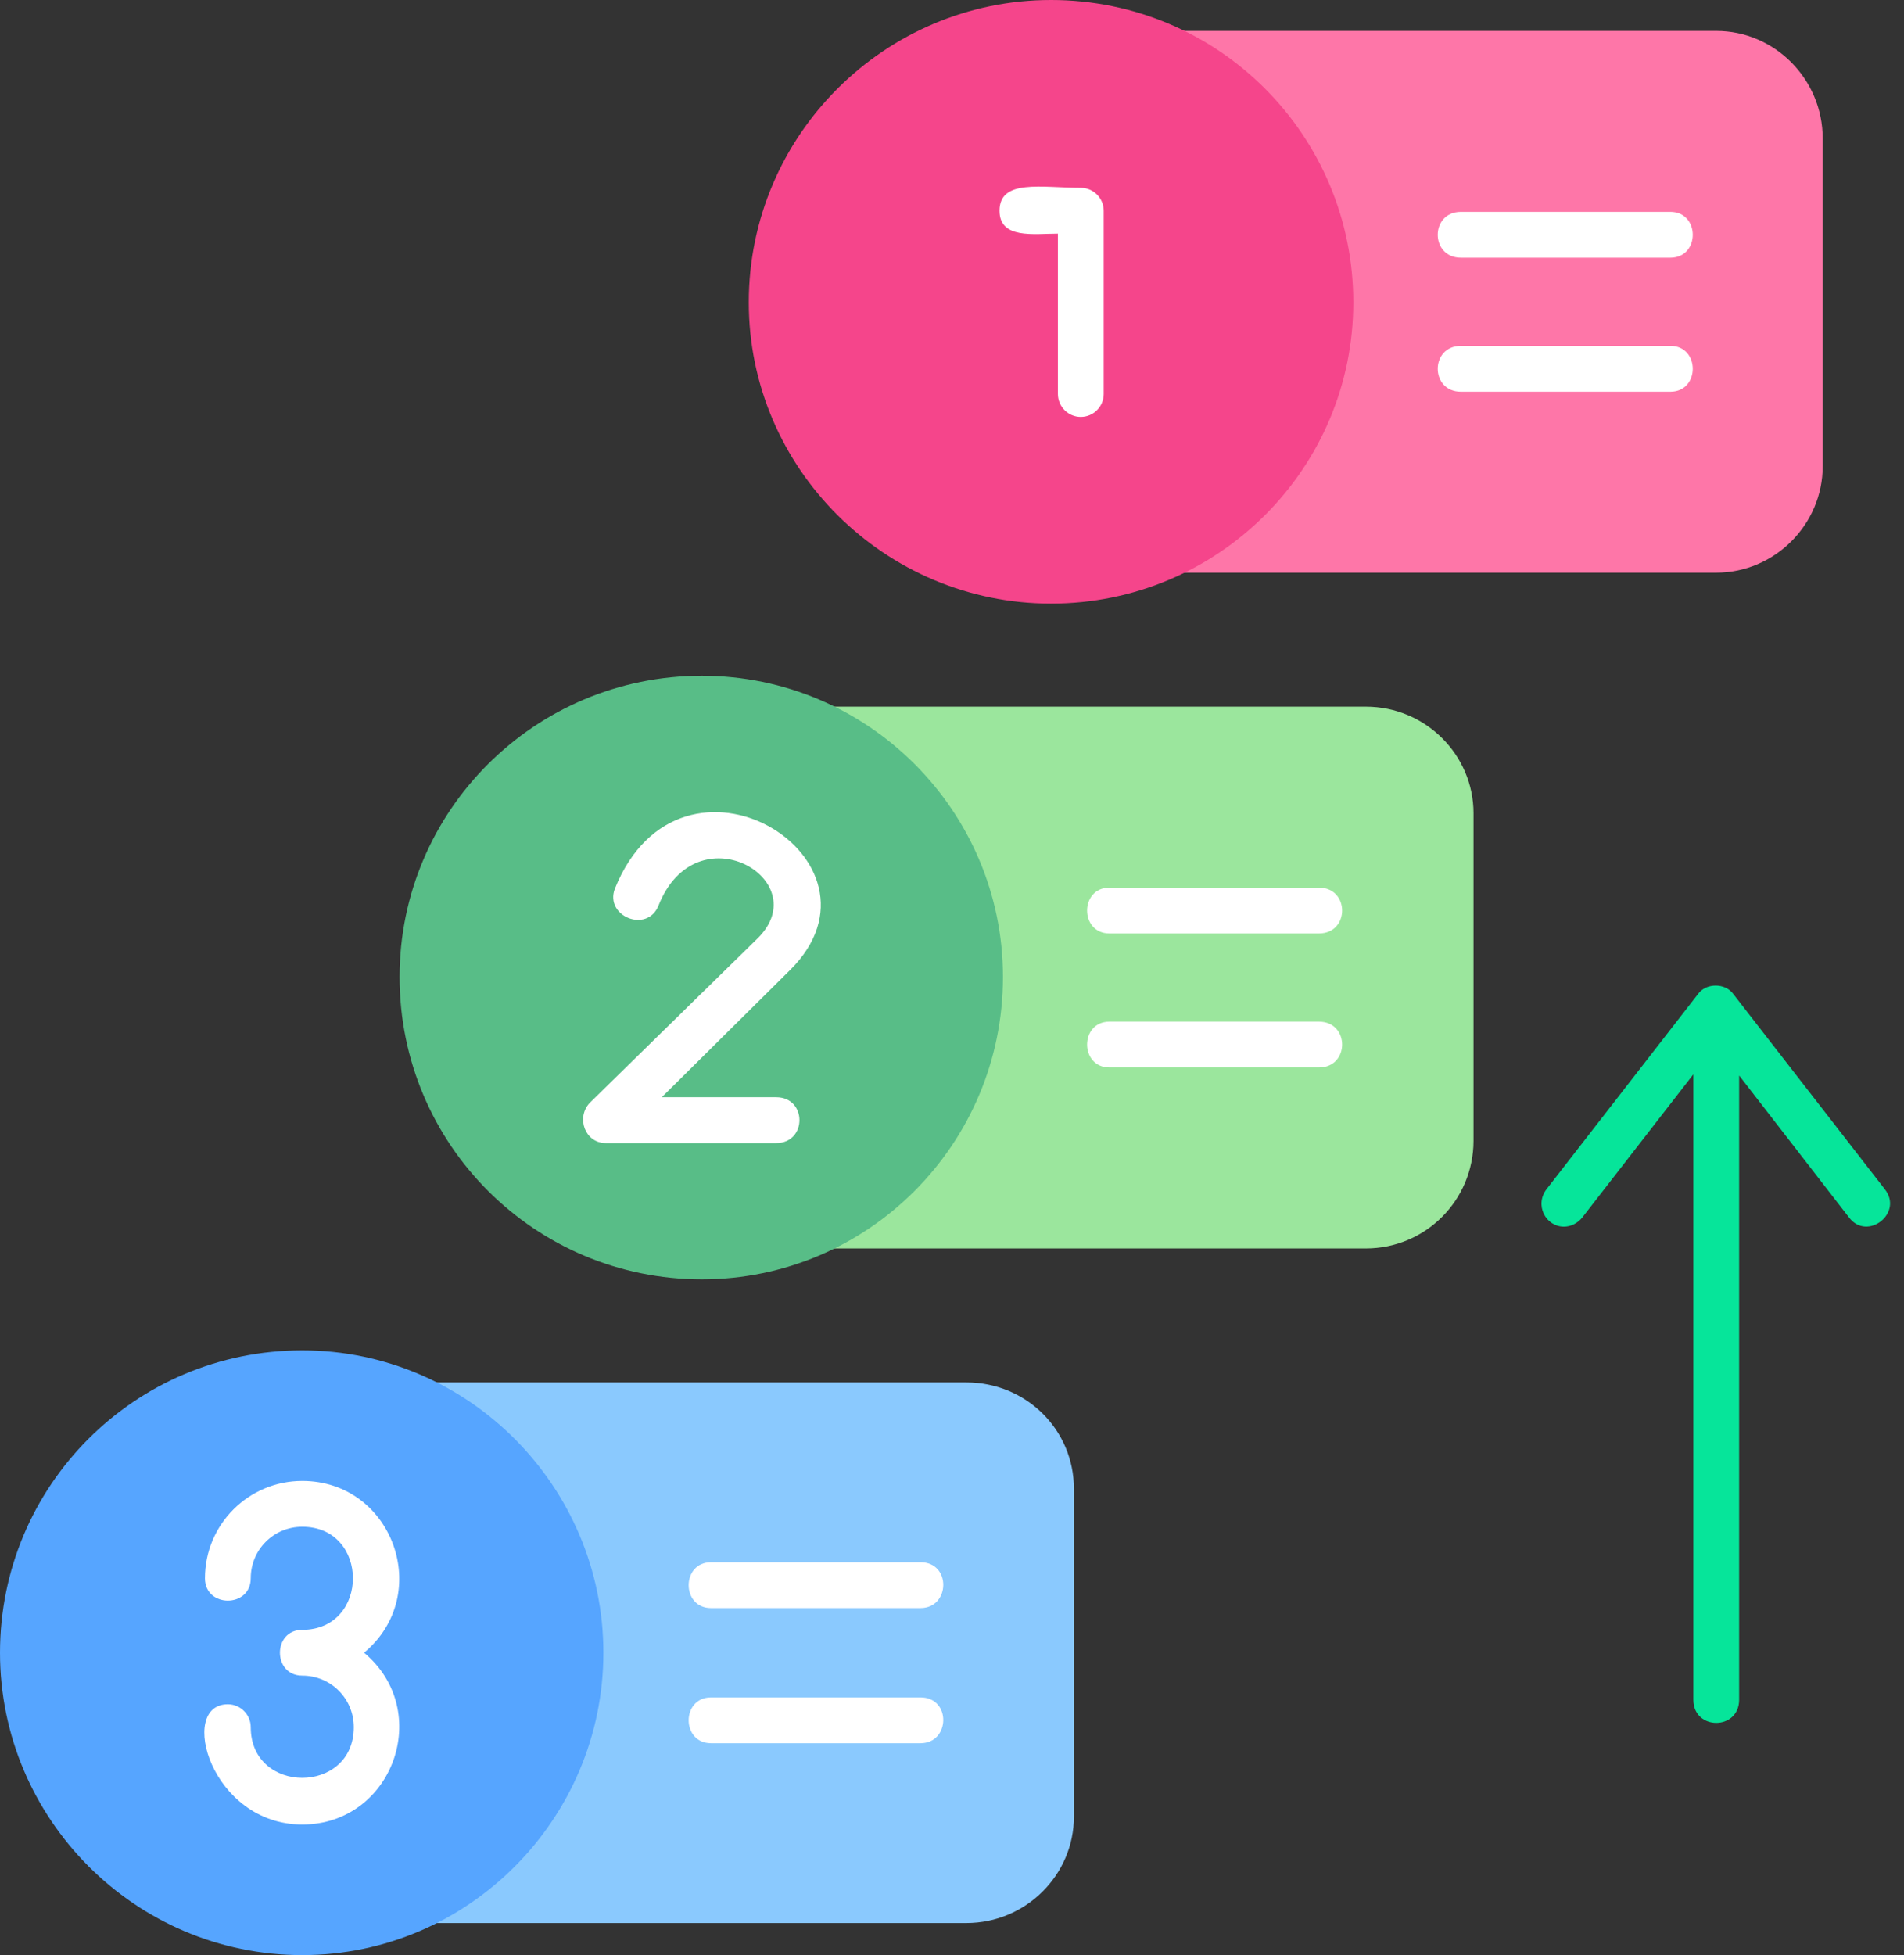
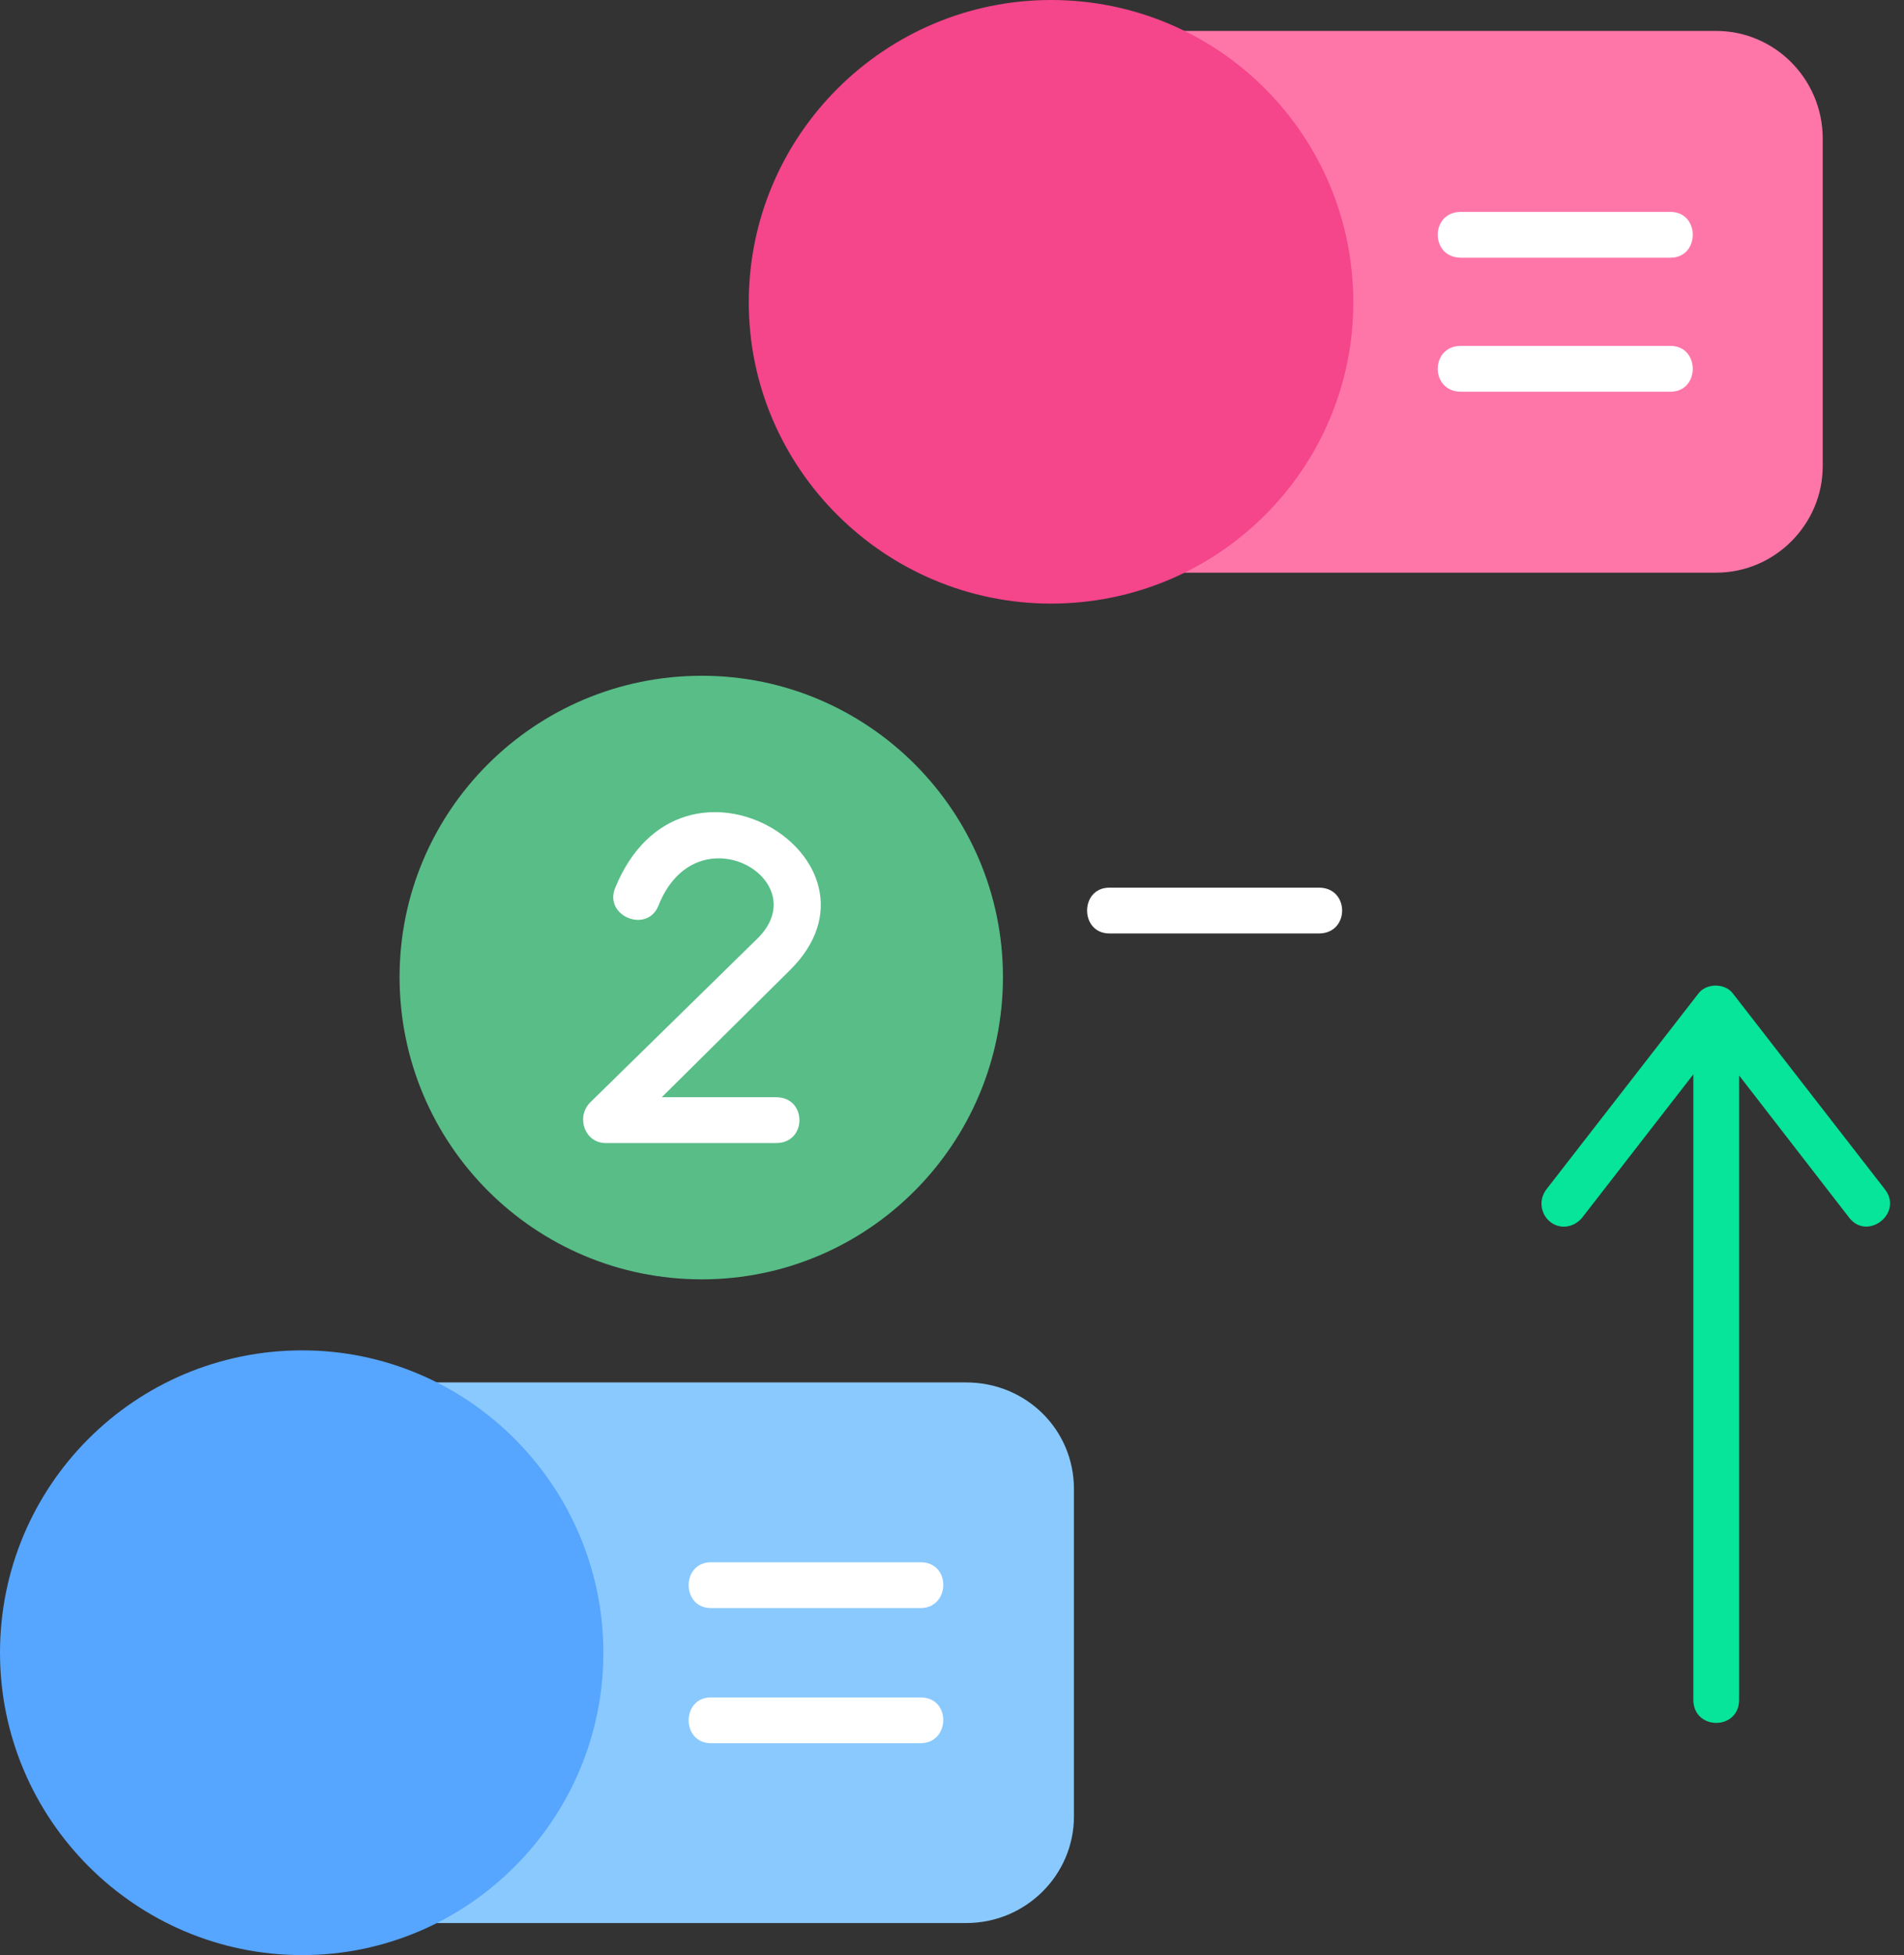
<svg xmlns="http://www.w3.org/2000/svg" clip-rule="evenodd" fill-rule="evenodd" height="1707.0" image-rendering="optimizeQuality" preserveAspectRatio="xMidYMid meet" shape-rendering="geometricPrecision" text-rendering="geometricPrecision" version="1.0" viewBox="28.0 0.0 1663.0 1707.0" width="1663.0" zoomAndPan="magnify">
  <rect x="28.0" y="0.0" width="1663.0" height="1707.0" fill="#333333" stroke="none" />
  <g>
    <g id="change1_1">
      <path d="M1527 500l-469 0c-11,0 -9,-8 -9,-19 0,-24 0,-21 30,-21 -12,-71 -30,-402 -30,-412 0,-11 -2,-21 9,-21l469 0c51,0 93,42 93,94l0 286c0,51 -42,93 -93,93z" fill="#fe76a8" />
    </g>
    <g id="change2_1">
-       <path d="M1221 1090l-468 0c-11,0 -6,-9 -6,-20 -11,0 -3,-421 -3,-432 0,-11 -2,-21 9,-21l468 0c52,0 94,42 94,93l0 286c0,52 -42,94 -94,94z" fill="#9be69d" />
-     </g>
+       </g>
    <g id="change3_1">
      <path d="M872 1679l-468 0c-11,0 -20,-9 -20,-20 -11,0 0,-422 0,-432 0,-11 9,-20 20,-20l468 0c52,0 94,41 94,93l0 286c0,51 -42,93 -94,93z" fill="#8ac9fe" />
    </g>
    <g id="change4_1">
      <path d="M946 527c-145,0 -264,-118 -264,-263 0,-146 119,-264 264,-264 146,0 264,118 264,264 0,145 -118,263 -264,263z" fill="#f5458b" />
    </g>
    <g id="change5_1">
      <path d="M641 1117c-146,0 -264,-118 -264,-264 0,-145 118,-263 264,-263 145,0 263,118 263,263 0,146 -118,264 -263,264z" fill="#58bd87" />
    </g>
    <g id="change6_1">
      <path d="M292 1707c-146,0 -264,-119 -264,-264 0,-146 118,-264 264,-264 145,0 263,119 263,264 0,145 -118,264 -263,264z" fill="#56a5ff" />
    </g>
    <g id="change7_1">
-       <path d="M972 364c-11,0 -20,-9 -20,-20l0 -140c-21,0 -51,5 -51,-20 0,-28 37,-20 71,-20 11,0 20,9 20,20l0 160c0,11 -9,20 -20,20z" fill="#fff" />
-     </g>
+       </g>
    <g id="change7_2">
      <path d="M706 998l-149 0c-18,0 -26,-22 -14,-35l147 -144c51,-51 -54,-112 -87,-28 -10,24 -47,9 -38,-15 58,-144 250,-25 153,71l-112 111 100 0c27,0 27,40 0,40z" fill="#fff" />
    </g>
    <g id="change7_3">
-       <path d="M292 1593c-80,0 -109,-105 -65,-105 11,0 20,9 20,20 0,59 90,59 90,0 0,-25 -20,-45 -45,-45 -26,0 -26,-40 0,-40 59,0 59,-90 0,-90 -25,0 -45,20 -45,45 0,26 -40,26 -40,0 0,-47 38,-85 85,-85 79,0 115,99 54,150 61,51 25,150 -54,150z" fill="#fff" />
-     </g>
+       </g>
    <g id="change7_4">
      <path d="M1180 815l-183 0c-26,0 -26,-40 0,-40l183 0c27,0 27,40 0,40z" fill="#fff" />
    </g>
    <g id="change7_5">
-       <path d="M1180 932l-183 0c-26,0 -26,-40 0,-40l183 0c27,0 27,40 0,40z" fill="#fff" />
-     </g>
+       </g>
    <g id="change7_6">
      <path d="M832 1404l-183 0c-26,0 -26,-40 0,-40l183 0c27,0 26,40 0,40z" fill="#fff" />
    </g>
    <g id="change7_7">
      <path d="M832 1522l-183 0c-26,0 -26,-40 0,-40l183 0c27,0 26,40 0,40z" fill="#fff" />
    </g>
    <g id="change7_8">
      <path d="M1487 225l-183 0c-27,0 -27,-40 0,-40l183 0c26,0 26,40 0,40z" fill="#fff" />
    </g>
    <g id="change7_9">
      <path d="M1487 342l-183 0c-27,0 -27,-40 0,-40l183 0c26,0 26,40 0,40z" fill="#fff" />
    </g>
    <g id="change8_1">
      <path d="M1394 1071c-16,0 -26,-19 -15,-33l132 -170c7,-10 24,-10 31,0l132 170c17,21 -15,46 -31,25l-96 -124 0 545c0,27 -40,27 -40,0l0 -546 -97 125c-4,5 -10,8 -16,8z" fill="#06e59a" />
    </g>
  </g>
</svg>